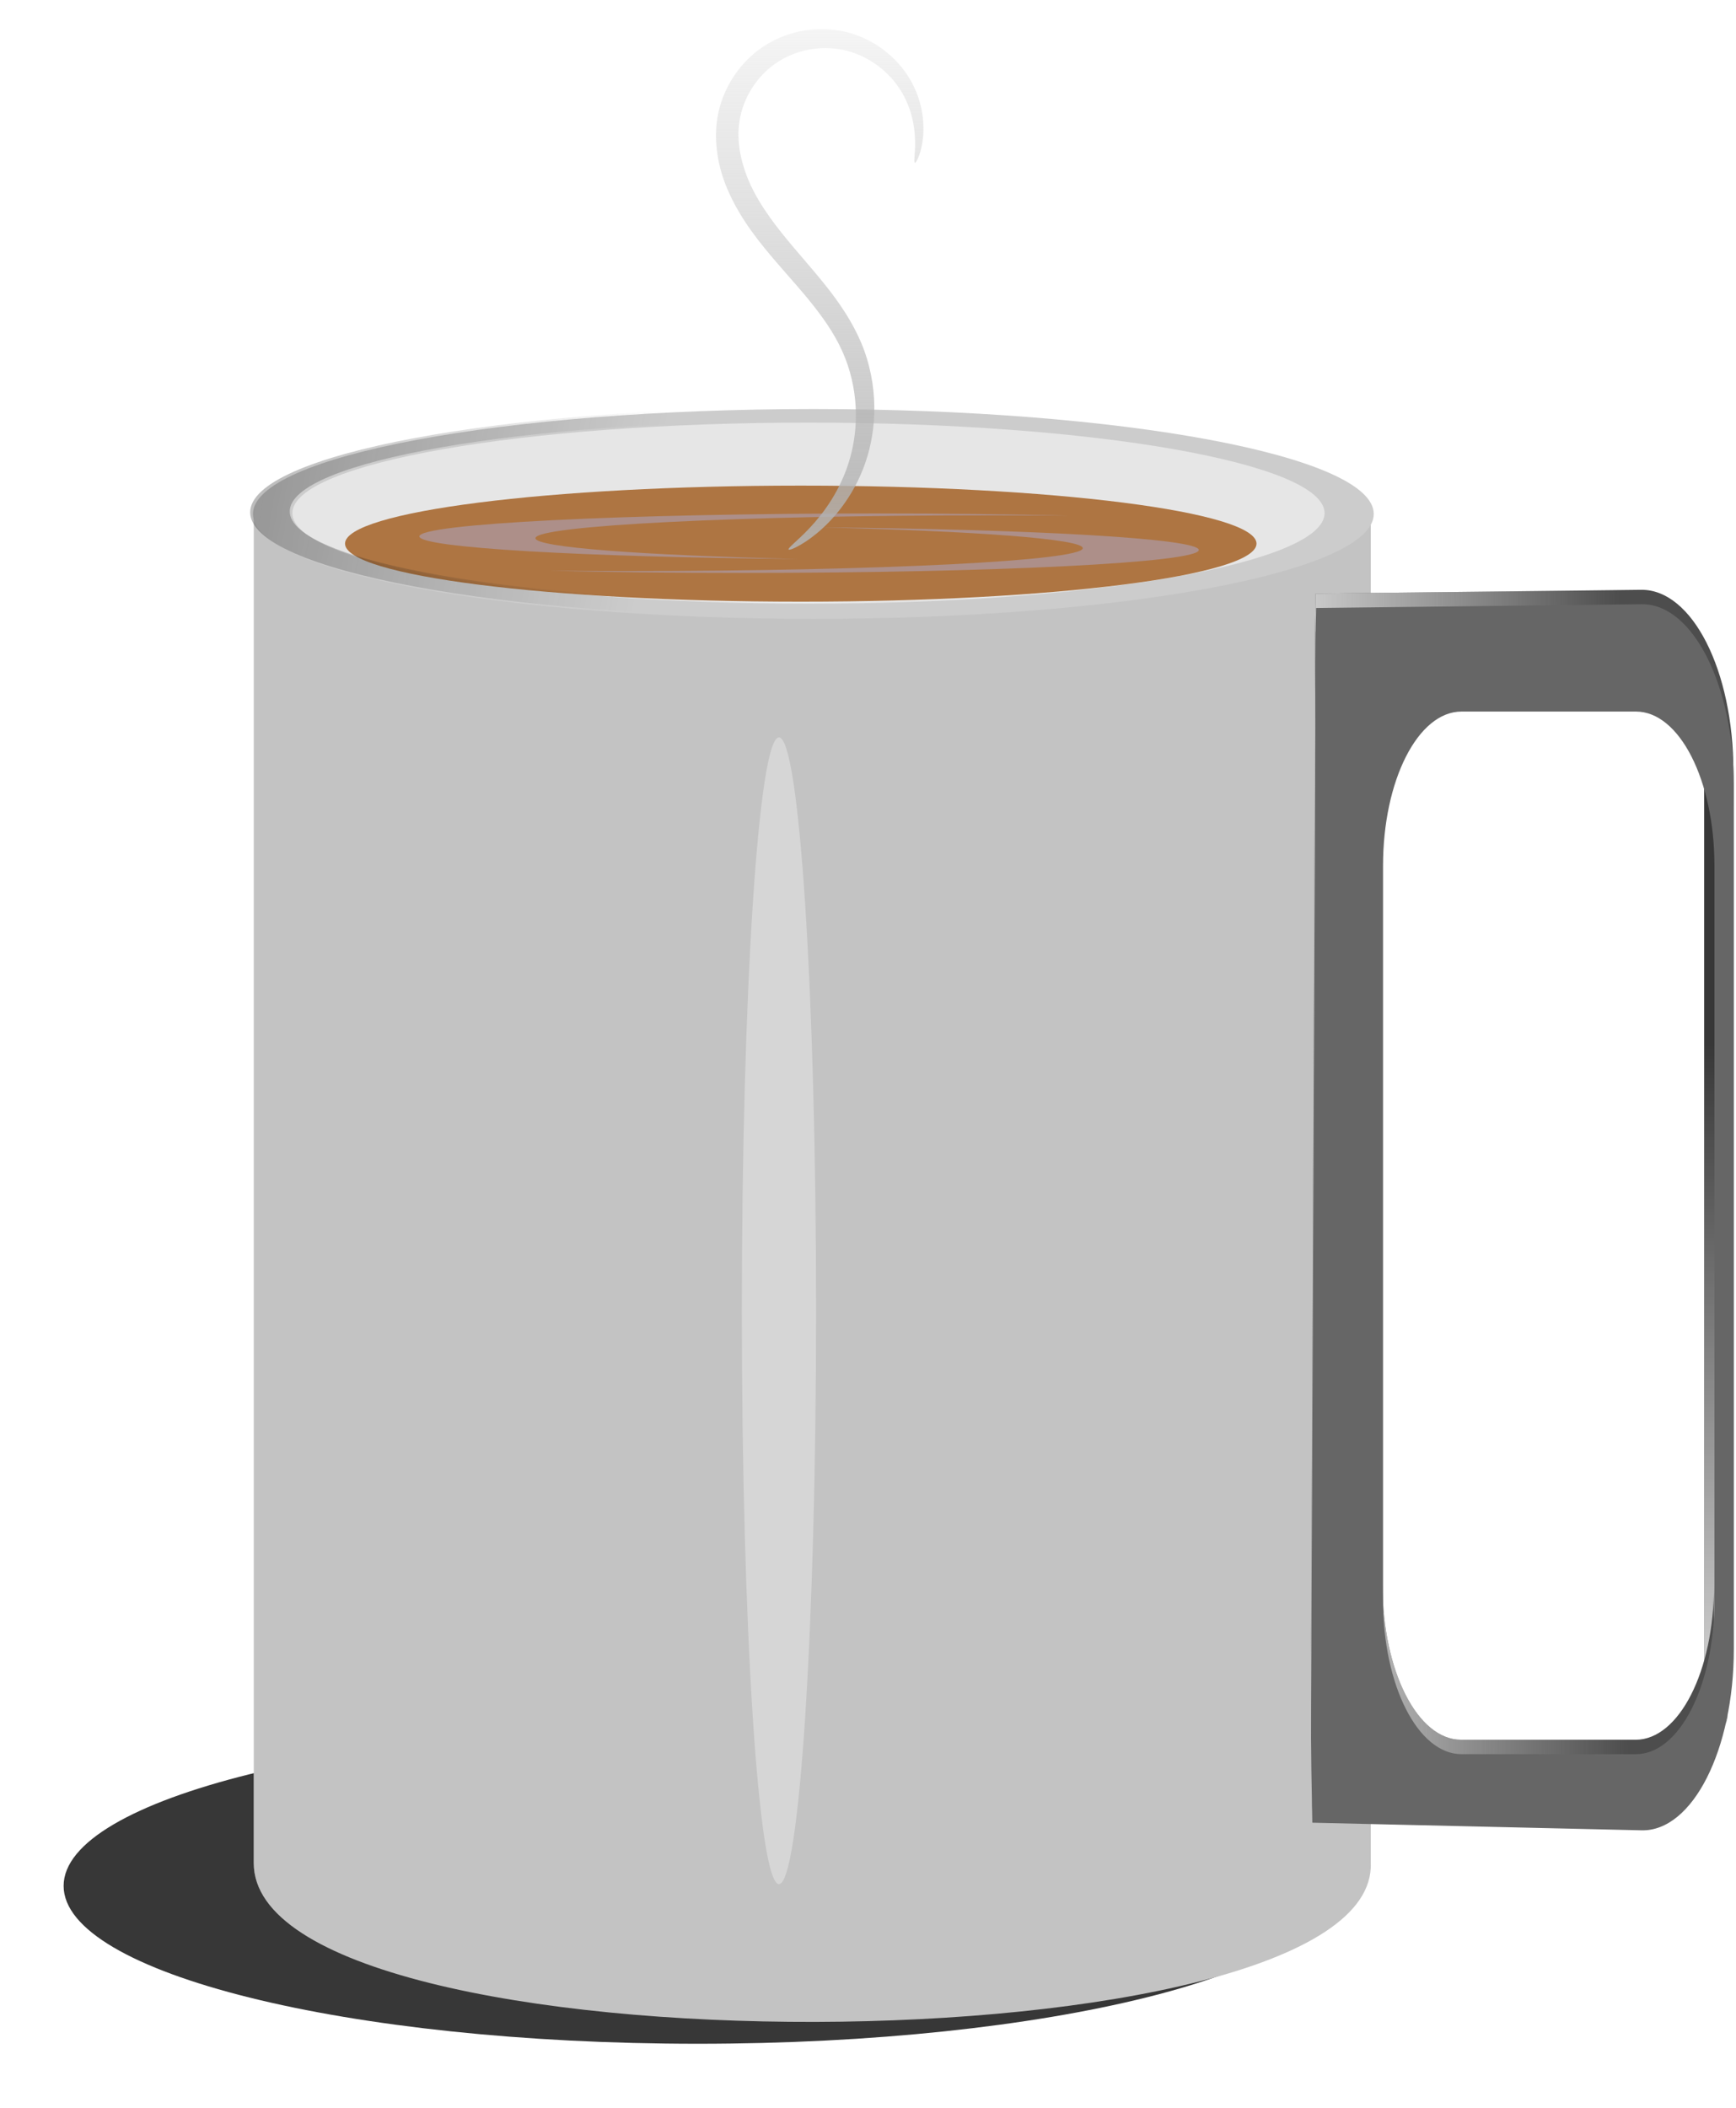
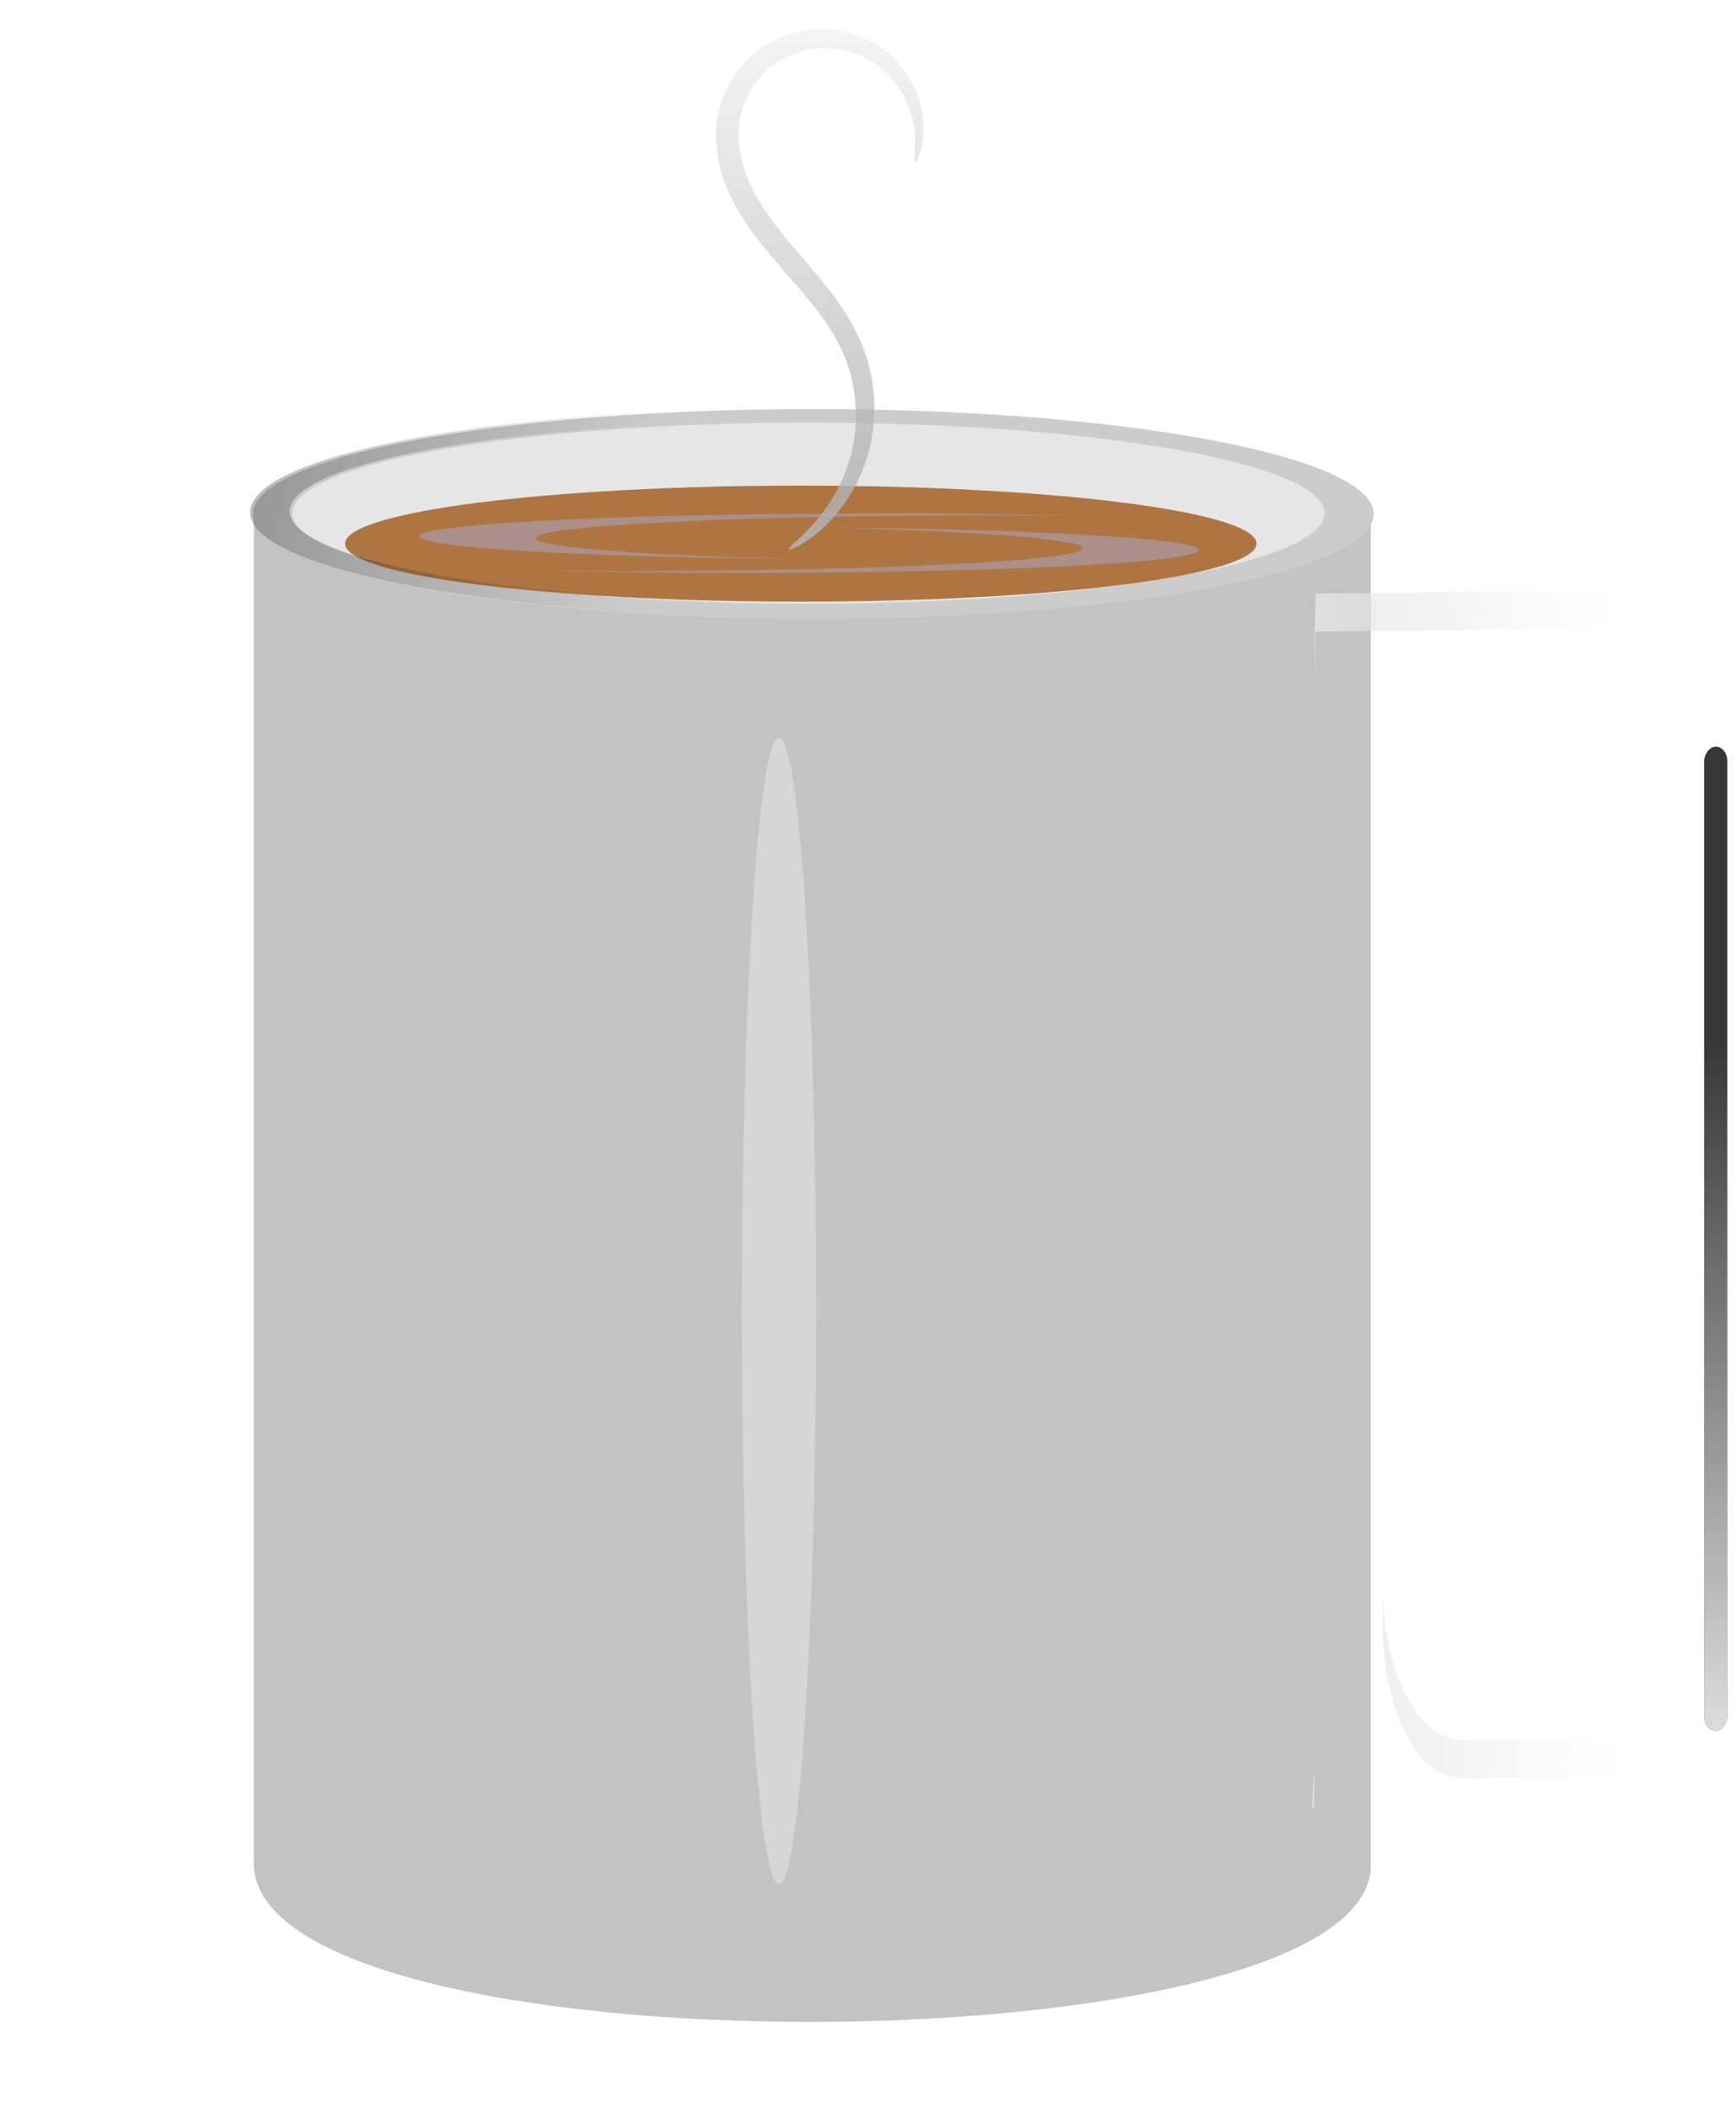
<svg xmlns="http://www.w3.org/2000/svg" xmlns:ns1="http://sodipodi.sourceforge.net/DTD/sodipodi-0.dtd" xmlns:ns2="http://www.inkscape.org/namespaces/inkscape" id="svg2" ns1:docname="coffee cup-2.svg" viewBox="0 0 230.85 280.13" version="1.1" ns2:version="0.48.0 r9654">
  <defs id="defs4">
    <filter id="filter3904" height="1.11" width="1.277" color-interpolation-filters="sRGB" y="-.055" x="-.139" ns2:collect="always">
      <feGaussianBlur id="feGaussianBlur3906" stdDeviation="5.219" ns2:collect="always" />
    </filter>
    <filter id="filter3914" height="1.269" width="5.153" color-interpolation-filters="sRGB" y="-.135" x="-2.076" ns2:collect="always">
      <feGaussianBlur id="feGaussianBlur3916" stdDeviation="28.004" ns2:collect="always" />
    </filter>
    <filter id="filter4000" height="1.39" width="1.1" color-interpolation-filters="sRGB" y="-.195" x="-.05" ns2:collect="always">
      <feGaussianBlur id="feGaussianBlur4002" stdDeviation="11.186" ns2:collect="always" />
    </filter>
    <linearGradient id="linearGradient4808" y2="514.22" gradientUnits="userSpaceOnUse" x2="718.19" gradientTransform="translate(2.808 -858.51)" y1="152.09" x1="722.24" ns2:collect="always">
      <stop id="stop3924" style="stop-color:#ffffff" offset="0" />
      <stop id="stop3926" style="stop-color:#ffffff;stop-opacity:0" offset="1" />
    </linearGradient>
    <linearGradient id="linearGradient4810" y2="469.03" gradientUnits="userSpaceOnUse" x2="140.34" y1="465.65" x1="-13.526" ns2:collect="always">
      <stop id="stop3806" style="stop-color:#ffffff" offset="0" />
      <stop id="stop3808" style="stop-color:#ffffff;stop-opacity:0" offset="1" />
    </linearGradient>
    <linearGradient id="linearGradient4812" y2="150.59" gradientUnits="userSpaceOnUse" x2="669.89" y1="151.84" x1="505.98" ns2:collect="always">
      <stop id="stop3836" style="stop-color:#e6e6e6" offset="0" />
      <stop id="stop3838" style="stop-color:#e6e6e6;stop-opacity:0" offset="1" />
    </linearGradient>
    <linearGradient id="linearGradient4814" y2="111.79" gradientUnits="userSpaceOnUse" x2="250.34" gradientTransform="translate(-2.146 .715)" y1="10.221" x1="-323.3" ns2:collect="always">
      <stop id="stop3826" style="stop-color:#1a1a1a" offset="0" />
      <stop id="stop3828" style="stop-color:#1a1a1a;stop-opacity:0" offset="1" />
    </linearGradient>
    <linearGradient id="linearGradient4816" y2="-139.23" gradientUnits="userSpaceOnUse" x2="323.69" y1="164.23" x1="323.69" ns2:collect="always">
      <stop id="stop3894" style="stop-color:#b3b3b3" offset="0" />
      <stop id="stop3896" style="stop-color:#b3b3b3;stop-opacity:0" offset="1" />
    </linearGradient>
  </defs>
  <ns1:namedview id="base" bordercolor="#666666" ns2:pageshadow="2" ns2:window-y="24" fit-margin-left="0" pagecolor="#ffffff" fit-margin-top="0" ns2:window-maximized="1" ns2:zoom="0.94142016" ns2:window-x="66" ns2:window-height="749" showgrid="false" borderopacity="1.0" ns2:current-layer="layer1" ns2:cx="113.00953" ns2:cy="94.408582" fit-margin-right="0" fit-margin-bottom="0" ns2:window-width="1214" ns2:pageopacity="0.0" ns2:document-units="px" />
  <g id="layer1" ns2:label="Layer 1" ns2:groupmode="layer" transform="translate(-8.811 17.751)">
    <g id="g4004" transform="matrix(.305 0 0 .305 19.84 15.966)">
-       <path id="path3998" ns1:rx="268.1344" ns1:ry="68.788406" style="filter:url(#filter4000);fill-opacity:.871;fill:#1a1a1a" ns1:type="arc" d="m536.27 865.65c0 37.991-120.05 68.788-268.13 68.788-148.09 0-268.14-30.8-268.14-68.79 0-37.991 120.05-68.788 268.13-68.788 148.09 0 268.13 30.798 268.13 68.788z" transform="matrix(1.031 0 0 1 -8.423 -154.42)" ns1:cy="865.65082" ns1:cx="268.1344" />
      <g id="g3980">
        <rect id="rect3918" style="fill-opacity:.871;fill:#1a1a1a" transform="scale(1,-1)" ry="6.27" height="428.89" width="10.115" y="-643.7" x="706.84" />
        <rect id="rect3920" style="fill:url(#linearGradient4808)" transform="scale(1,-1)" ry="6.27" height="428.89" width="10.115" y="-643.7" x="706.84" />
        <path id="path3802" d="m83.851 104.84h468.27c5.191 0 9.37 4.143 9.37 9.29v587.13c3.376 91.107-487 93.515-487.01 0v-587.13c0-5.146 4.179-9.29 9.37-9.29z" ns1:nodetypes="sssccss" style="fill:url(#linearGradient4810)" ns2:connector-curvature="0" />
        <path id="rect2985" ns1:nodetypes="sssccss" style="fill:#c3c3c3" ns2:connector-curvature="0" d="m83.851 104.84h468.27c5.191 0 9.37 4.143 9.37 9.29v587.13c3.376 91.107-487 93.515-487.01 0v-587.13c0-5.146 4.179-9.29 9.37-9.29z" />
        <path id="path2988" ns1:rx="241.42857" ns1:ry="45.714287" style="fill:#cccccc" ns1:type="arc" d="m594.29 140.93c0 25.247-108.09 45.714-241.43 45.714s-241.43-20.467-241.43-45.714 108.09-45.714 241.43-45.714 241.43 20.467 241.43 45.714z" transform="matrix(1.012 0 0 1 -38.634 -27.522)" ns1:cy="140.93361" ns1:cx="352.85715" />
        <path id="path2990" ns1:rx="241.42857" ns1:ry="45.714287" style="fill:#e6e6e6" ns1:type="arc" d="m594.29 140.93c0 25.247-108.09 45.714-241.43 45.714s-241.43-20.467-241.43-45.714 108.09-45.714 241.43-45.714 241.43 20.467 241.43 45.714z" transform="matrix(.932 0 0 .863 -12.535 -8.569)" ns1:cy="140.93361" ns1:cx="352.85715" />
        <path id="path3812" ns1:rx="241.42857" ns1:ry="45.714287" style="fill-opacity:.871;fill:#a5642a" ns1:type="arc" d="m594.29 140.93c0 25.247-108.09 45.714-241.43 45.714s-241.43-20.467-241.43-45.714 108.09-45.714 241.43-45.714 241.43 20.467 241.43 45.714z" transform="matrix(.823 0 0 .553 22.566 48.405)" ns1:cy="140.93361" ns1:cx="352.85715" />
        <g id="g3842">
-           <path id="path3011" d="m679.37 146.46-141.91 1.656c-0.464 16.771-0.41 26.701-0.375 43.531 0.014-8.517 0.079-16.213 0.375-26.938l141.91-1.656c22.281-0.261 40.219 35.215 40.219 78.969v-16.594c0-43.754-17.938-79.229-40.219-78.969zm-142.28 61.844c-0.004 5.36-0.001 10.179-0.031 17.125l-1.656 376.31c-0.017 3.92 0 7.282 0.031 10.438l1.625-370.16c0.066-14.916 0.049-24.992 0.031-33.719zm29.562 372.09v16.594c0 37.205 15.24 67.156 34.188 67.156h76.094c18.948 0 34.188-29.951 34.188-67.156v-16.594c0 37.205-15.24 67.156-34.188 67.156h-76.094c-18.947 0-34.188-29.951-34.188-67.156zm-29.969 80.25c-0.154 4.537-0.427 9.89-0.875 16.75l0.875 0.031c0.249-7.216 0.194-12.205 0-16.781z" style="fill:#4d4d4d" ns2:connector-curvature="0" />
          <path id="path3832" style="fill:url(#linearGradient4812)" ns2:connector-curvature="0" d="m679.37 146.46-141.91 1.656c-0.464 16.771-0.41 26.701-0.375 43.531 0.014-8.517 0.079-16.213 0.375-26.938l141.91-1.656c22.281-0.261 40.219 35.215 40.219 78.969v-16.594c0-43.754-17.938-79.229-40.219-78.969zm-142.28 61.844c-0.004 5.36-0.001 10.179-0.031 17.125l-1.656 376.31c-0.017 3.92 0 7.282 0.031 10.438l1.625-370.16c0.066-14.916 0.049-24.992 0.031-33.719zm29.562 372.09v16.594c0 37.205 15.24 67.156 34.188 67.156h76.094c18.948 0 34.188-29.951 34.188-67.156v-16.594c0 37.205-15.24 67.156-34.188 67.156h-76.094c-18.947 0-34.188-29.951-34.188-67.156zm-29.969 80.25c-0.154 4.537-0.427 9.89-0.875 16.75l0.875 0.031c0.249-7.216 0.194-12.205 0-16.781z" />
        </g>
-         <path id="rect3001" ns1:nodetypes="csscsssscsssssssss" style="fill:#666666" ns2:connector-curvature="0" d="m537.66 154.39c-0.704 25.479-0.217 33.556-0.41 77.309l-1.659 376.31c-0.193 43.754-0.336 35.137 0.41 75.681l143.56 3.318c22.277 0.515 40.216-35.246 40.216-79v-376.31c0-43.754-17.935-79.229-40.216-78.969zm63.376 45.122h76.088c18.948 0 34.2 29.951 34.2 67.156v320c0 37.205-15.253 67.156-34.2 67.156h-76.088c-18.947 0-34.2-29.951-34.2-67.156v-320c0-37.205 15.253-67.156 34.2-67.156z" />
        <path id="path3789" style="fill:url(#linearGradient4814)" ns2:connector-curvature="0" d="m317.2 66.977c-134.92 0-244.28 20.471-244.28 45.719 0 25.247 109.37 45.719 244.28 45.719 134.92 0 244.28-20.471 244.28-45.719 0-25.247-109.37-45.719-244.28-45.719zm-1.938 5.875c124.32 0 225.09 17.659 225.09 39.438s-100.77 39.438-225.09 39.438-225.09-17.659-225.09-39.438 100.77-39.438 225.09-39.438z" />
        <path id="path3848" style="fill-opacity:.871;fill:#ac9393" ns2:connector-curvature="0" d="m345.5 113.19c-109.8 0-198.81 4.477-198.81 9.995 0 4.941 71.395 9.043 165.16 9.847-67.684-1.594-114.56-5.051-114.56-9.056 0-5.518 88.983-9.982 198.78-9.982 11.528 0 22.821 0.054 33.812 0.148-25.619-0.605-54.2-0.951-84.375-0.951z" />
        <path id="path3853" d="m287.71 139.1c109.8 0 198.81-4.477 198.81-9.995 0-4.941-71.395-9.043-165.16-9.847 67.684 1.594 114.56 5.051 114.56 9.056 0 5.518-88.983 9.982-198.78 9.982-11.528 0-22.821-0.054-33.812-0.148 25.619 0.605 54.2 0.951 84.375 0.951z" style="fill-opacity:.871;fill:#ac9393" ns2:connector-curvature="0" />
        <path id="path3885" style="filter:url(#filter3904);fill-rule:evenodd;fill:url(#linearGradient4816)" ns2:connector-curvature="0" d="m307.64 128.9c-0.179-0.289 0.681-1.181 2.351-2.73s4.151-3.766 7.048-6.866 6.215-7.095 9.362-12.15 6.128-11.183 8.111-18.306v-0c1.846-6.609 2.815-14.101 2.396-22.047-0.419-7.947-2.229-16.349-5.869-24.377-1.759-3.922-3.97-7.775-6.526-11.586-2.556-3.811-5.456-7.581-8.548-11.35-5.846-7.09-12.487-14.174-18.906-22.084-3.897-4.776-7.684-9.913-10.989-15.517-1.909-3.236-3.629-6.584-5.102-10.052-4.172-9.768-5.975-20.58-4.371-30.939 1.078-6.624 3.595-12.787 7.098-18.1 3.502-5.313 7.988-9.776 13.052-13.129l0-0c5.711-3.759 12.014-6.034 18.245-7 6.231-0.966 12.391-0.625 18.026 0.784 6.937 1.753 12.922 5.06 17.702 9.025 4.78 3.965 8.362 8.586 10.823 13.222 2.712 5.13 4.044 10.185 4.594 14.618 0.55 4.432 0.324 8.254-0.161 11.279-0.485 3.025-1.223 5.267-1.852 6.722-0.629 1.455-1.145 2.133-1.409 2.052-0.265-0.081-0.27-0.918-0.169-2.439s0.302-3.736 0.271-6.58c-0.03-2.844-0.297-6.327-1.22-10.233-0.923-3.905-2.506-8.244-5.184-12.464-2.414-3.822-5.755-7.556-10.008-10.683-4.253-3.126-9.423-5.646-15.164-6.813-4.657-0.961-9.733-1.026-14.807-0.057-5.074 0.969-10.147 2.971-14.594 6.09 0 0 0 0-0 0-3.959 2.756-7.468 6.433-10.192 10.748-2.724 4.314-4.662 9.265-5.419 14.452-1.275 8.175 0.413 17.127 3.933 25.557 1.264 3.008 2.784 5.954 4.504 8.851 2.979 5.017 6.481 9.772 10.136 14.36 6.074 7.584 12.651 14.756 18.645 22.254 3.196 3.977 6.219 8.074 8.911 12.306s5.05 8.599 6.958 13.1c3.898 9.286 5.614 18.821 5.72 27.728 0.106 8.906-1.394 17.184-3.855 24.381-0 0-0 0-0 0-2.658 7.753-6.38 14.198-10.229 19.346-3.849 5.148-7.828 9.012-11.3 11.838-3.472 2.826-6.441 4.628-8.53 5.687s-3.302 1.388-3.482 1.099z" />
        <path id="path3908" ns1:rx="16.184603" ns1:ry="249.84981" style="opacity:.603;filter:url(#filter3914);fill-opacity:.871;fill:#ffffff" ns1:type="arc" d="m319.65 460.61c0 137.99-7.246 249.85-16.185 249.85-8.938 0-16.185-111.86-16.185-249.85s7.246-249.85 16.185-249.85c8.938 0 16.185 111.86 16.185 249.85z" ns1:cy="460.61264" ns1:cx="303.4613" />
      </g>
    </g>
  </g>
  <style id="style26" type="text/css">.specularity {opacity:0.5;}
	.low-specularity {opacity:0.25;}
	.full-specularity {opacity:1;}
	.black {fill:#000000;}
	.white {fill:#ffffff;}
	.outline-big {stroke-width:16;stroke:none;opacity:0.1;fill:none;}
	.outline-small {stroke-width:8;stroke:none;opacity:0.2;fill:none;}
	.stroke-highlight {fill:none;stroke:none;opacity:0.2;}
       	.base-shadow 	{fill:black;opacity:75;}</style>
</svg>